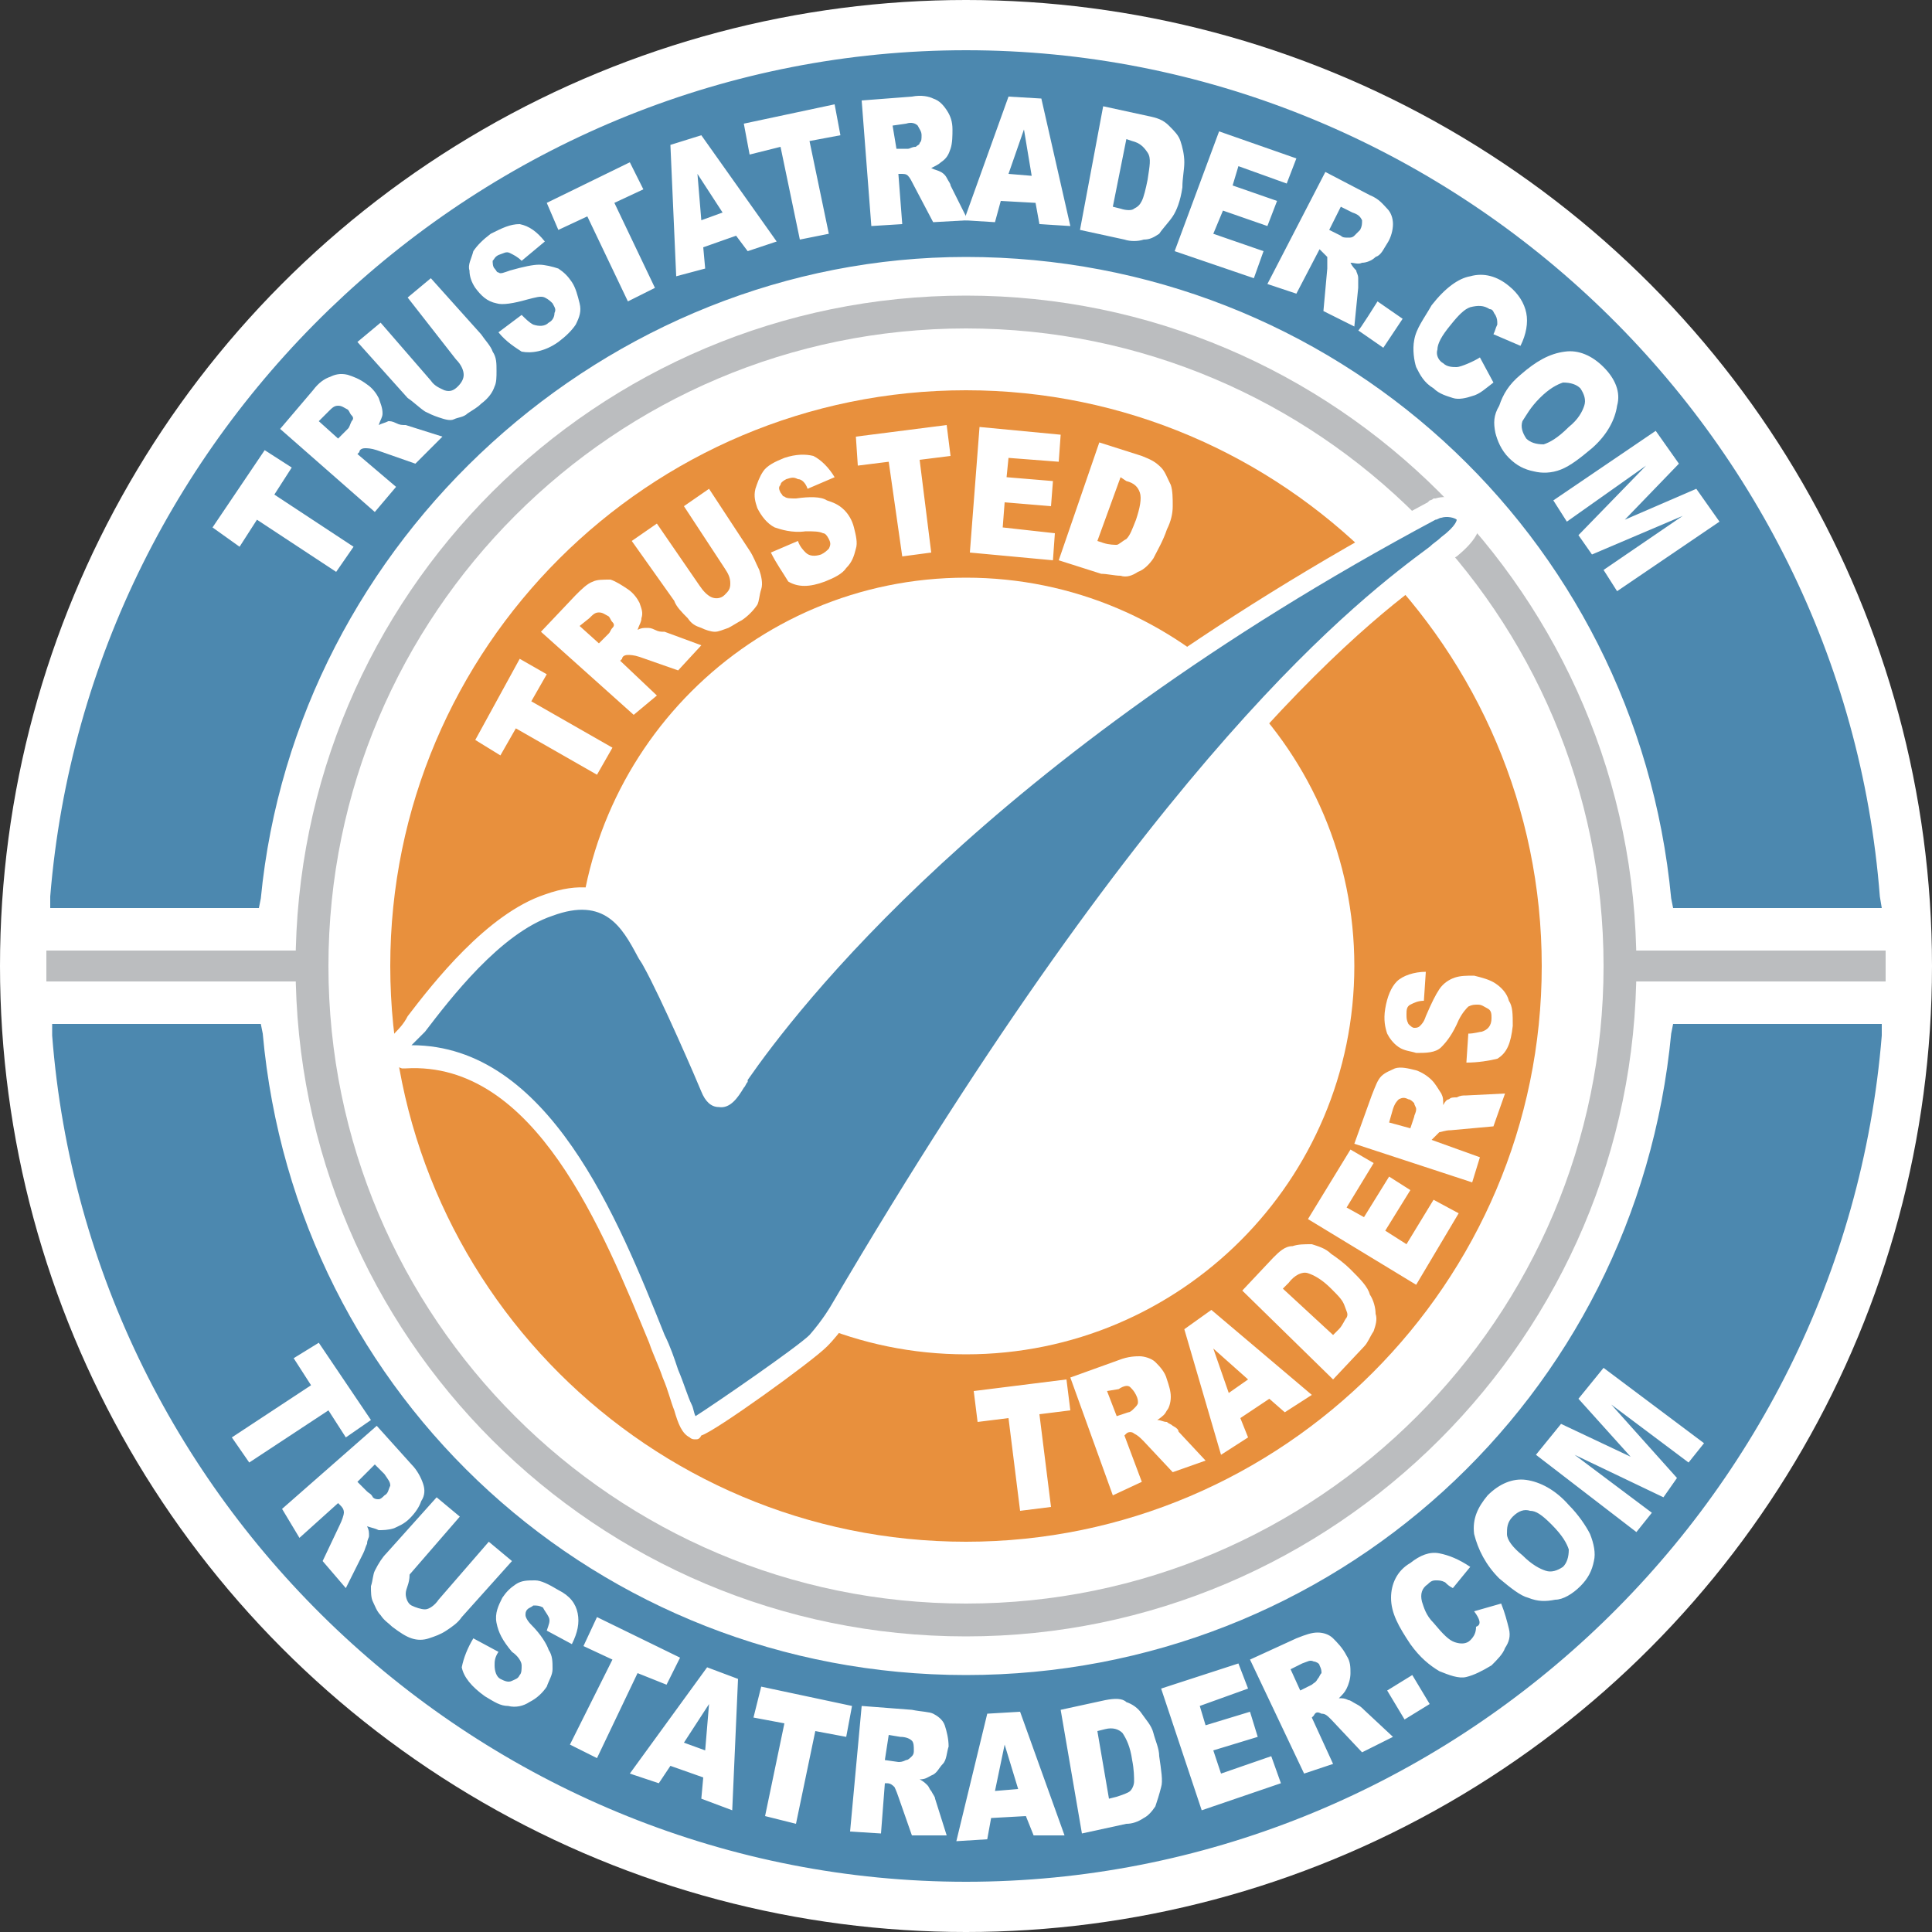
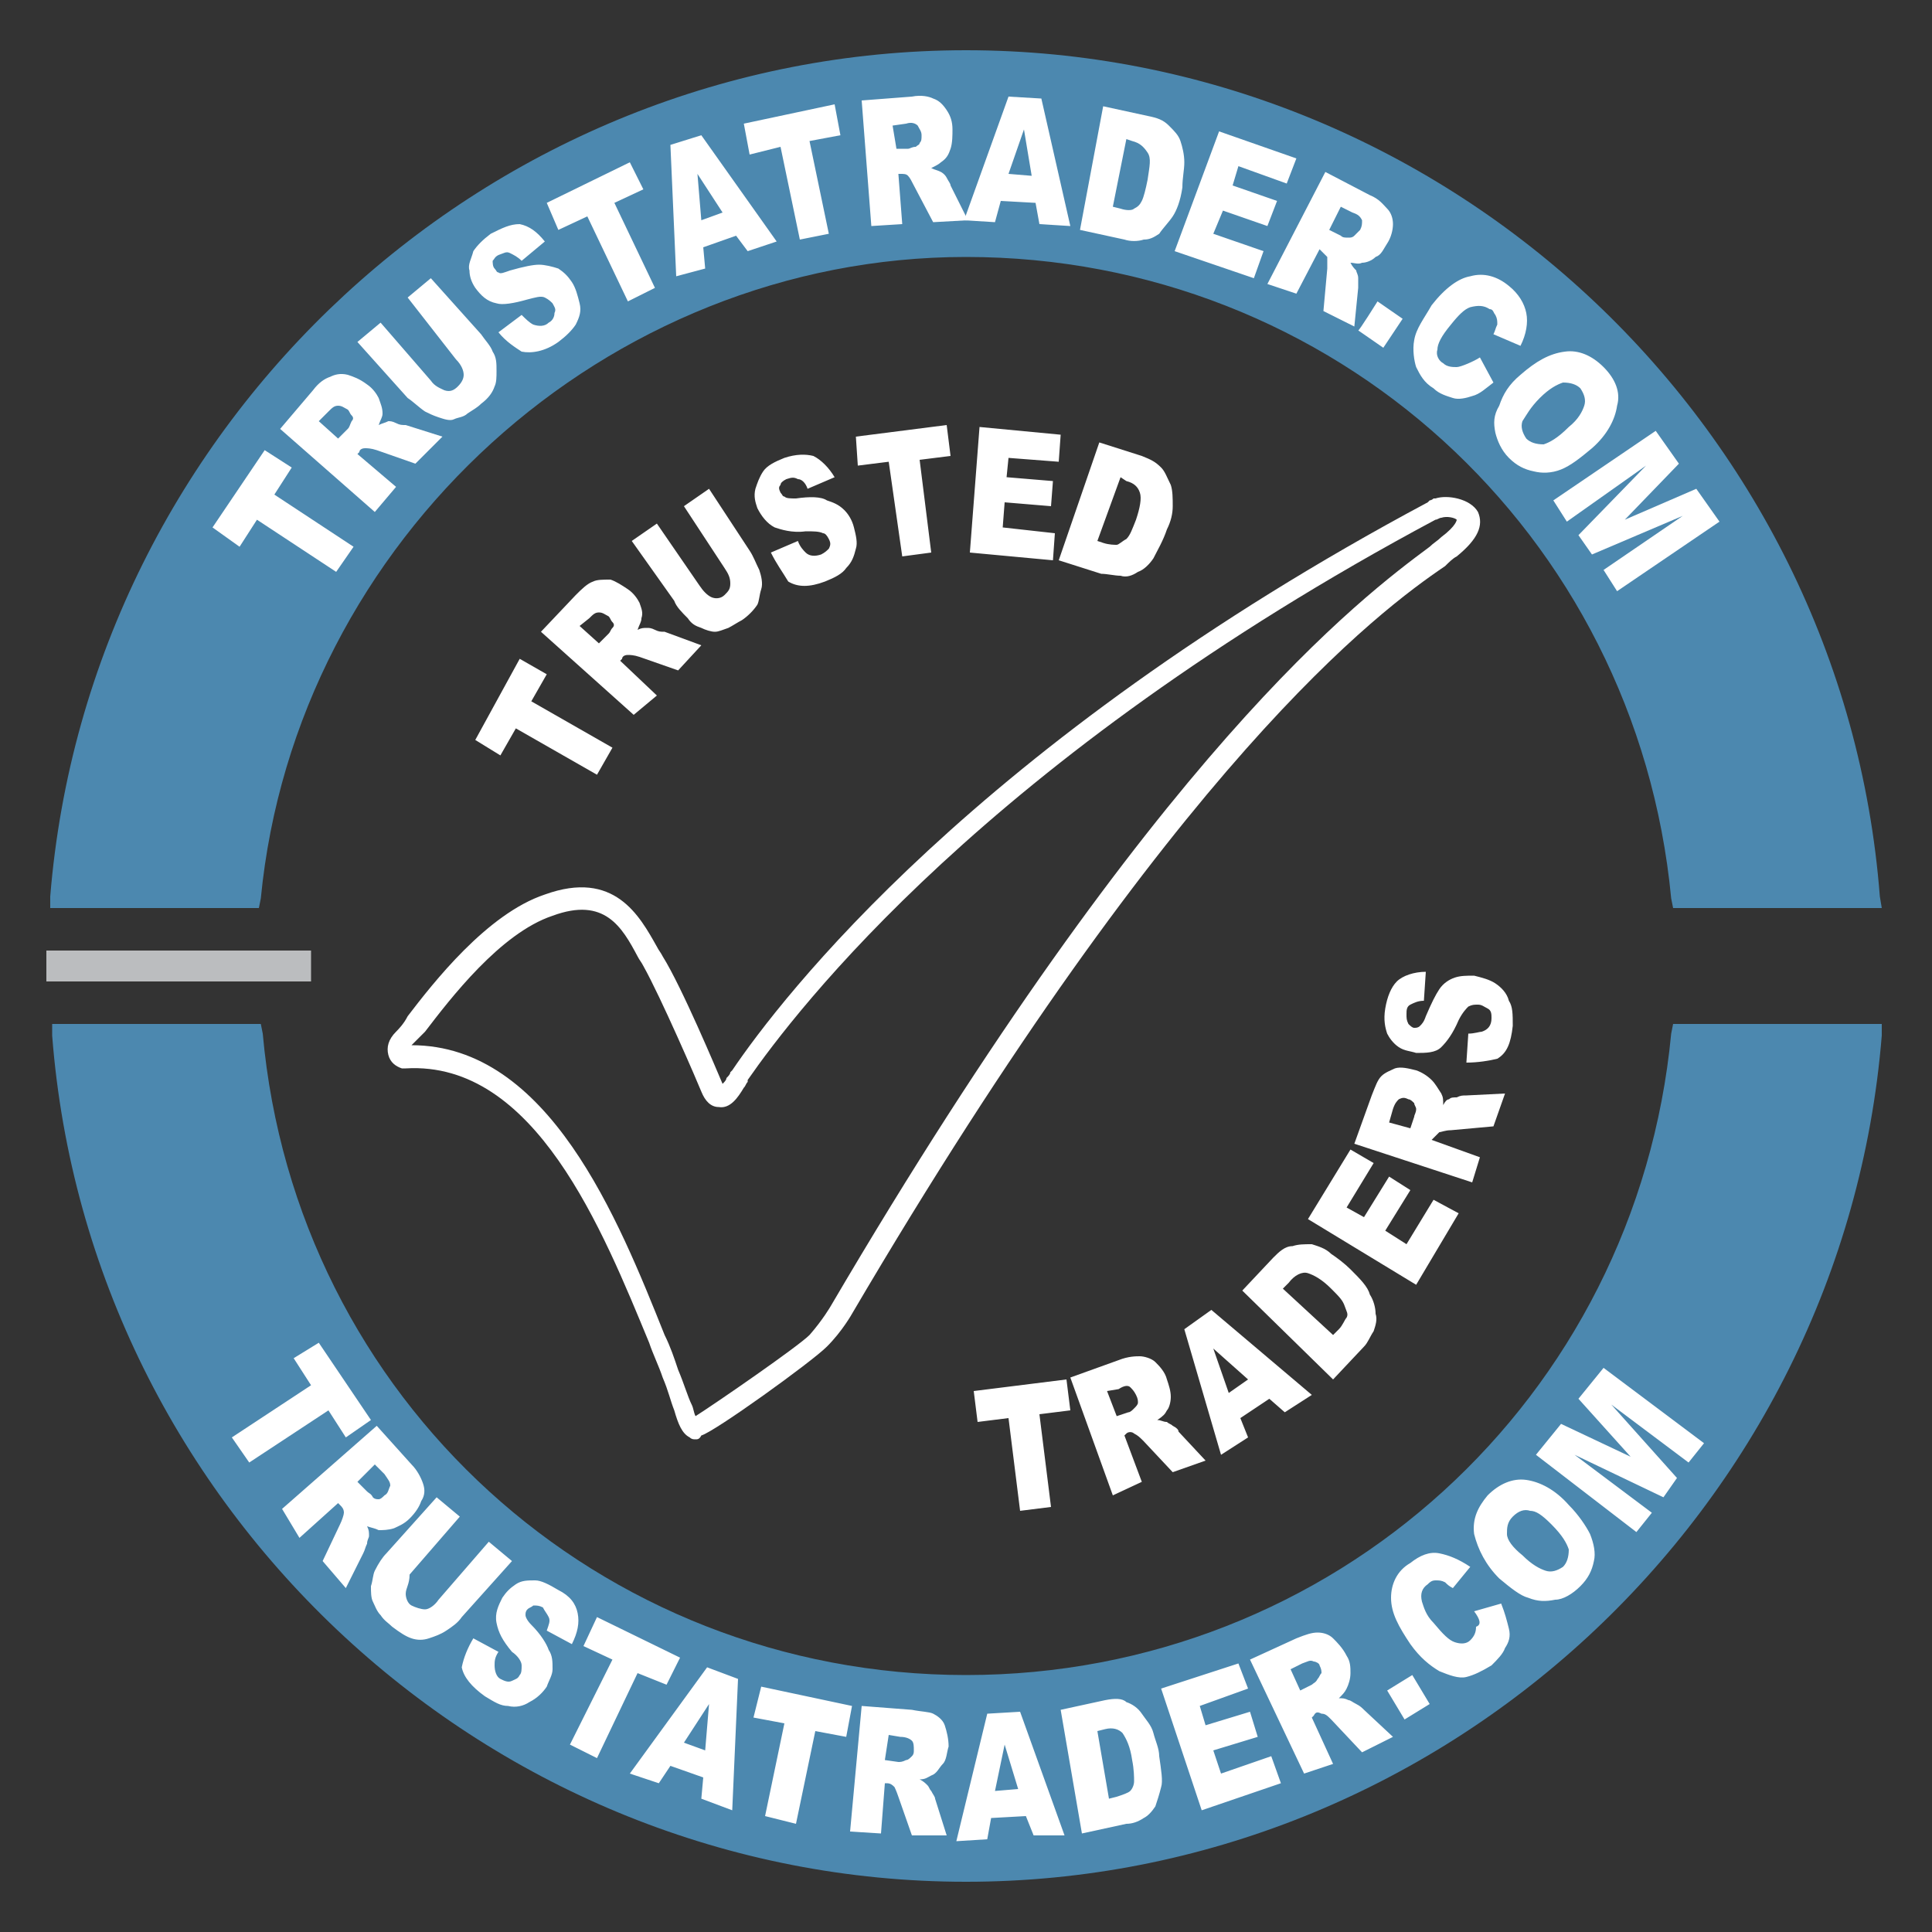
<svg xmlns="http://www.w3.org/2000/svg" version="1.1" id="Layer_1" x="0px" y="0px" viewBox="0 0 100 100" style="enable-background:new 0 0 100 100;" xml:space="preserve">
  <rect x="0" y="0" width="100" height="100" fill="#333333" stroke="none" />
  <style type="text/css">
	.st0{fill:#FFFFFF;}
	.st1{fill:#4C88AF;}
	.st2{fill:#BBBDBF;}
	.st3{fill:#E8903D;}
</style>
-   <circle class="st0" cx="50" cy="50" r="50" />
  <g>
    <path class="st1" d="M50,12.7c19.3,0,35.3,14.8,37.1,33.7h9.7C94.9,22.2,74.7,3.1,50,3.1S5.1,22.2,3.2,46.4h9.7   C14.8,27.6,30.7,12.7,50,12.7L50,12.7z M50,87.3c-19.3,0-35.3-14.8-37.1-33.7H3.2C5.1,77.8,25.3,96.9,50,96.9s44.9-19.1,46.8-43.3   h-9.7C85.3,72.5,69.3,87.3,50,87.3L50,87.3L50,87.3z" />
    <path class="st1" d="M50,97.4c-24.6,0-45.4-19.2-47.3-43.8l0-0.6h10.8l0.1,0.5C15.3,72.4,31,86.7,50,86.7s34.7-14.3,36.5-33.2   l0.1-0.5h10.8l0,0.6C95.4,78.2,74.6,97.4,50,97.4z M3.9,54.2C6,77.8,26.2,96.3,50,96.3s44-18.5,46.1-42.1h-8.5   C85.5,73.4,69.4,87.8,50,87.8S14.5,73.4,12.4,54.2H3.9z M97.4,47H86.6l-0.1-0.5C84.7,27.6,69,13.3,50,13.3   c-18.6,0-34.7,14.6-36.5,33.2L13.4,47H2.6l0-0.6C4.6,21.8,25.4,2.6,50,2.6s45.4,19.2,47.3,43.8L97.4,47L97.4,47z M87.6,45.8h8.5   C94,22.2,73.8,3.7,50,3.7S6,22.2,3.9,45.8h8.5c1-9.1,5.3-17.5,12.1-23.7c7-6.4,16-9.9,25.5-9.9C69.4,12.2,85.5,26.6,87.6,45.8   L87.6,45.8z" />
  </g>
  <path class="st0" d="M11,27.3l2.7-4l1.4,0.9l-0.9,1.4l4.1,2.7l-0.9,1.3l-4.1-2.7l-0.9,1.4L11,27.3L11,27.3L11,27.3z M19.4,26.5  l-4.9-4.3l1.7-2c0.3-0.4,0.6-0.6,0.9-0.7c0.2-0.1,0.5-0.2,0.9-0.1c0.3,0.1,0.6,0.2,1,0.5c0.3,0.2,0.5,0.5,0.6,0.7  c0.1,0.3,0.2,0.5,0.2,0.8c0,0.2-0.1,0.3-0.2,0.6c0.2-0.1,0.3-0.1,0.5-0.2c0.1,0,0.2,0,0.4,0.1c0.2,0.1,0.3,0.1,0.5,0.1l1.9,0.6  L21.5,24l-2-0.7c-0.3-0.1-0.5-0.1-0.6-0.1c-0.2,0-0.3,0.1-0.3,0.2l-0.1,0.1l2,1.7L19.4,26.5L19.4,26.5L19.4,26.5z M17.5,22.7  l0.5-0.5c0.1-0.1,0.1-0.2,0.2-0.4c0.1-0.1,0.1-0.2,0-0.3c-0.1-0.1-0.1-0.2-0.2-0.3c-0.2-0.1-0.3-0.2-0.5-0.2c-0.2,0-0.3,0.1-0.5,0.3  l-0.5,0.5L17.5,22.7z M21.1,15.4l1.2-1l2.6,2.9c0.2,0.3,0.5,0.6,0.6,0.9c0.2,0.3,0.2,0.6,0.2,1c0,0.3,0,0.6-0.1,0.8  c-0.1,0.3-0.3,0.6-0.7,0.9c-0.2,0.2-0.4,0.3-0.7,0.5c-0.2,0.2-0.5,0.2-0.7,0.3c-0.2,0.1-0.5,0-0.8-0.1s-0.5-0.2-0.7-0.3  c-0.3-0.2-0.6-0.5-0.9-0.7l-2.6-2.9l1.2-1l2.6,3c0.2,0.3,0.5,0.4,0.7,0.5c0.3,0.1,0.5,0,0.7-0.2c0.2-0.2,0.3-0.4,0.3-0.6  s-0.1-0.5-0.4-0.8L21.1,15.4L21.1,15.4L21.1,15.4z M25.8,17.2l1.2-0.9c0.2,0.2,0.4,0.4,0.6,0.5c0.3,0.1,0.6,0.1,0.8-0.1  c0.2-0.1,0.3-0.3,0.3-0.5c0.1-0.2,0-0.3-0.1-0.5c-0.1-0.1-0.2-0.2-0.4-0.3c-0.2-0.1-0.5,0-0.9,0.1c-0.7,0.2-1.3,0.3-1.6,0.2  c-0.5-0.1-0.8-0.4-1.1-0.8c-0.2-0.3-0.3-0.6-0.3-0.9c-0.1-0.3,0.1-0.6,0.2-1c0.2-0.3,0.5-0.6,0.9-0.9c0.6-0.3,1-0.5,1.5-0.5  c0.5,0.1,0.9,0.4,1.3,0.9L27,13.5c-0.2-0.2-0.4-0.3-0.6-0.4c-0.2-0.1-0.3,0-0.6,0.1c-0.2,0.1-0.2,0.2-0.3,0.3c0,0.1,0,0.3,0.1,0.4  c0.1,0.1,0.1,0.2,0.2,0.2c0.1,0.1,0.3,0,0.6-0.1c0.7-0.2,1.2-0.3,1.5-0.3c0.3,0,0.7,0.1,1,0.2c0.3,0.2,0.5,0.4,0.7,0.7  c0.2,0.3,0.3,0.7,0.4,1.1c0.1,0.4,0,0.7-0.2,1.1c-0.2,0.3-0.5,0.6-0.9,0.9c-0.7,0.5-1.4,0.6-1.9,0.5C26.7,18,26.2,17.7,25.8,17.2  L25.8,17.2L25.8,17.2z M28.3,10.5l4.3-2.1l0.7,1.4l-1.5,0.7l2.1,4.4l-1.4,0.7l-2.1-4.4l-1.5,0.7L28.3,10.5L28.3,10.5L28.3,10.5z   M38.1,12.2l-1.7,0.6l0.1,1.1L35,14.3l-0.3-6.8L36.3,7l3.9,5.5L38.7,13L38.1,12.2C38.1,12.2,38.1,12.2,38.1,12.2z M37.4,11l-1.3-2  l0.2,2.4L37.4,11L37.4,11L37.4,11z M38.5,6.4l4.7-1L43.5,7l-1.6,0.3l1,4.8l-1.5,0.3l-1-4.8L38.8,8L38.5,6.4L38.5,6.4L38.5,6.4z   M45.1,11.7l-0.5-6.5l2.6-0.2c0.5-0.1,0.9,0,1.1,0.1c0.3,0.1,0.5,0.3,0.7,0.6c0.2,0.3,0.3,0.6,0.3,1c0,0.3,0,0.7-0.1,1  S49,8.2,48.7,8.4c-0.1,0.1-0.3,0.2-0.5,0.3c0.2,0.1,0.3,0.1,0.5,0.2C48.7,8.9,48.9,9,49,9.2c0.1,0.2,0.2,0.3,0.2,0.4l0.9,1.8  l-1.8,0.1l-1-1.9c-0.1-0.2-0.2-0.4-0.3-0.5C46.9,9,46.8,9,46.6,9h-0.1l0.2,2.6L45.1,11.7L45.1,11.7L45.1,11.7z M46.4,7.7L47,7.7  c0.1,0,0.2-0.1,0.4-0.1c0.1-0.1,0.2-0.1,0.2-0.2c0.1-0.1,0.1-0.2,0.1-0.4c0-0.2-0.1-0.3-0.2-0.5c-0.1-0.1-0.3-0.2-0.6-0.1l-0.7,0.1  L46.4,7.7C46.4,7.7,46.4,7.7,46.4,7.7z" />
  <path class="st0" d="M53.6,10.5l-1.8-0.1l-0.3,1.1l-1.6-0.1L52.2,5l1.7,0.1l1.5,6.6l-1.6-0.1L53.6,10.5  C53.6,10.5,53.6,10.5,53.6,10.5z M53.4,9.1L53,6.7L52.2,9L53.4,9.1z M57.1,5.5l2.3,0.5c0.5,0.1,0.8,0.2,1.1,0.5s0.5,0.5,0.6,0.8  c0.1,0.3,0.2,0.7,0.2,1.1c0,0.4-0.1,0.8-0.1,1.3c-0.1,0.7-0.3,1.2-0.5,1.5c-0.2,0.3-0.5,0.6-0.7,0.9c-0.3,0.2-0.5,0.3-0.8,0.3  c-0.3,0.1-0.7,0.1-1,0l-2.3-0.5L57.1,5.5C57.1,5.5,57.1,5.5,57.1,5.5z M58.3,7.2l-0.7,3.5l0.4,0.1c0.3,0.1,0.6,0.1,0.7,0  c0.2-0.1,0.3-0.2,0.4-0.4c0.1-0.2,0.2-0.6,0.3-1.1c0.1-0.7,0.2-1.1,0-1.4c-0.2-0.3-0.4-0.5-0.8-0.6L58.3,7.2L58.3,7.2L58.3,7.2z   M63.1,6.8l4,1.4l-0.5,1.3l-2.5-0.9l-0.3,1l2.3,0.8l-0.5,1.3l-2.3-0.8l-0.5,1.2l2.6,0.9l-0.5,1.4l-4.1-1.4L63.1,6.8L63.1,6.8z   M65.6,14.7l3-5.8l2.3,1.2c0.5,0.2,0.7,0.5,0.9,0.7c0.2,0.2,0.3,0.5,0.3,0.8c0,0.3-0.1,0.7-0.3,1c-0.2,0.3-0.3,0.6-0.6,0.7  c-0.2,0.2-0.5,0.3-0.7,0.3c-0.2,0.1-0.4,0-0.6,0c0.1,0.2,0.2,0.3,0.3,0.4c0,0.1,0.1,0.2,0.1,0.4v0.5l-0.2,2l-1.6-0.8l0.2-2.2v-0.6  c-0.1-0.1-0.2-0.2-0.3-0.3l-0.1-0.1l-1.2,2.3L65.6,14.7L65.6,14.7L65.6,14.7z M68.8,11.9l0.6,0.3c0.1,0.1,0.2,0.1,0.4,0.1  c0.1,0,0.2,0,0.3-0.1c0.1-0.1,0.2-0.2,0.3-0.3c0.1-0.2,0.1-0.3,0.1-0.5c-0.1-0.2-0.2-0.3-0.5-0.4l-0.6-0.3L68.8,11.9L68.8,11.9z   M71.3,15.6l1.3,0.9l-1,1.5l-1.3-0.9C70.3,17.2,71.3,15.6,71.3,15.6z M76.6,18.5l0.7,1.3c-0.4,0.3-0.7,0.6-1.1,0.7  c-0.3,0.1-0.7,0.2-1,0.1c-0.3-0.1-0.7-0.2-1-0.5c-0.5-0.3-0.7-0.7-0.9-1.1c-0.1-0.3-0.2-0.9-0.1-1.4c0.1-0.6,0.5-1.1,0.9-1.8  c0.7-0.9,1.4-1.4,2-1.5c0.7-0.2,1.4,0,2,0.5c0.5,0.4,0.8,0.9,0.9,1.4c0.1,0.5,0,1.1-0.3,1.7l-1.4-0.6c0.1-0.2,0.1-0.3,0.2-0.5  c0-0.2,0-0.3-0.1-0.5c-0.1-0.1-0.1-0.3-0.3-0.3c-0.3-0.2-0.6-0.2-1-0.1c-0.3,0.1-0.6,0.4-1,0.9c-0.5,0.6-0.7,1-0.7,1.3  c-0.1,0.3,0.1,0.6,0.3,0.7c0.2,0.2,0.5,0.2,0.7,0.2S76.3,18.7,76.6,18.5L76.6,18.5L76.6,18.5z M78.7,19.4c0.8-0.7,1.5-1.1,2.3-1.2  c0.7-0.1,1.4,0.2,2,0.8c0.6,0.6,0.9,1.3,0.7,2c-0.1,0.7-0.5,1.5-1.3,2.2c-0.6,0.5-1.1,0.9-1.6,1.1c-0.5,0.2-1,0.2-1.4,0.1  c-0.5-0.1-0.9-0.3-1.3-0.7c-0.4-0.4-0.6-0.9-0.7-1.3c-0.1-0.5-0.1-0.9,0.2-1.4C77.8,20.4,78.1,19.9,78.7,19.4L78.7,19.4L78.7,19.4z   M79.7,20.6c-0.5,0.5-0.7,0.9-0.9,1.2c-0.1,0.3,0,0.6,0.2,0.9c0.2,0.2,0.5,0.3,0.9,0.3c0.3-0.1,0.7-0.3,1.3-0.9  c0.5-0.4,0.7-0.8,0.8-1.1c0.1-0.3,0-0.6-0.2-0.9c-0.2-0.2-0.5-0.3-0.9-0.3C80.6,19.9,80.2,20.1,79.7,20.6  C79.7,20.6,79.7,20.6,79.7,20.6z M85.7,22.3l1.2,1.7l-2.8,2.9l3.7-1.6L89,27l-5.3,3.6l-0.7-1.1l4.1-2.8l-4.7,2l-0.7-1l3.5-3.6  L81.1,27l-0.7-1.1L85.7,22.3L85.7,22.3L85.7,22.3z M16.5,69.5l2.7,4l-1.3,0.9L17,73l-4.1,2.7L12,74.4l4.1-2.7l-0.9-1.4L16.5,69.5  L16.5,69.5L16.5,69.5z M14.6,78.1l4.9-4.3l1.8,2c0.3,0.3,0.5,0.7,0.6,1c0.1,0.3,0.1,0.6-0.1,0.9c-0.1,0.3-0.3,0.6-0.6,0.9  s-0.6,0.4-0.8,0.5c-0.3,0.1-0.6,0.1-0.8,0.1c-0.2-0.1-0.3-0.1-0.6-0.2c0.1,0.2,0.1,0.3,0.1,0.5c0,0.1-0.1,0.2-0.1,0.4  c-0.1,0.2-0.1,0.3-0.2,0.5l-0.9,1.8l-1.2-1.4l0.9-1.9c0.1-0.2,0.2-0.5,0.2-0.6c0-0.2-0.1-0.3-0.2-0.4l-0.1-0.1l-2,1.8L14.6,78.1  L14.6,78.1L14.6,78.1z M18.5,76.7l0.5,0.5c0.1,0.1,0.2,0.1,0.3,0.3c0.1,0.1,0.2,0.1,0.3,0.1c0.1,0,0.2-0.1,0.3-0.2  c0.2-0.1,0.2-0.3,0.3-0.5c0-0.2-0.1-0.3-0.3-0.6l-0.5-0.5L18.5,76.7L18.5,76.7L18.5,76.7z M25.3,79.8l1.2,1l-2.6,2.9  c-0.2,0.3-0.5,0.5-0.8,0.7c-0.3,0.2-0.6,0.3-0.9,0.4c-0.3,0.1-0.6,0.1-0.9,0c-0.3-0.1-0.6-0.3-1-0.6c-0.2-0.2-0.4-0.3-0.6-0.6  c-0.2-0.2-0.3-0.5-0.4-0.7s-0.1-0.5-0.1-0.8c0.1-0.3,0.1-0.6,0.2-0.8c0.2-0.4,0.4-0.7,0.6-0.9l2.6-2.9l1.2,1l-2.6,3  C21.2,82,21,82.2,21,82.5c0,0.2,0.1,0.5,0.3,0.6s0.5,0.2,0.7,0.2s0.5-0.2,0.7-0.5L25.3,79.8L25.3,79.8L25.3,79.8z M24.5,84.8  l1.3,0.7c-0.2,0.3-0.2,0.5-0.2,0.7c0,0.3,0.1,0.6,0.3,0.7c0.2,0.1,0.4,0.2,0.6,0.1c0.2-0.1,0.3-0.1,0.4-0.3c0.1-0.1,0.1-0.3,0.1-0.5  c0-0.2-0.2-0.5-0.5-0.7c-0.5-0.6-0.7-1-0.8-1.5c-0.1-0.5,0.1-0.9,0.3-1.3c0.2-0.3,0.4-0.5,0.7-0.7s0.6-0.2,1-0.2  c0.3,0,0.7,0.2,1.2,0.5c0.6,0.3,0.9,0.7,1,1.2c0.1,0.5,0,1-0.3,1.6l-1.3-0.7c0.1-0.3,0.2-0.5,0.1-0.7c-0.1-0.2-0.2-0.3-0.3-0.5  c-0.2-0.1-0.3-0.1-0.5-0.1c-0.1,0.1-0.2,0.1-0.3,0.2c-0.1,0.1-0.1,0.2-0.1,0.3c0,0.1,0.1,0.3,0.3,0.5c0.5,0.5,0.8,1,0.9,1.3  c0.2,0.3,0.2,0.6,0.2,1c0,0.3-0.2,0.6-0.3,0.9c-0.2,0.3-0.5,0.6-0.9,0.8c-0.3,0.2-0.7,0.3-1.1,0.2c-0.4,0-0.7-0.2-1.2-0.5  c-0.7-0.5-1.1-1-1.2-1.5C24,85.8,24.2,85.3,24.5,84.8L24.5,84.8z M30.9,83.7l4.3,2.1l-0.7,1.4L33,86.6L30.9,91l-1.4-0.7l2.2-4.4  l-1.5-0.7L30.9,83.7L30.9,83.7L30.9,83.7z M36.4,92l-1.7-0.6l-0.6,0.9l-1.5-0.5l4-5.5l1.6,0.6l-0.3,6.8l-1.6-0.6L36.4,92L36.4,92z   M36.5,90.6l0.2-2.4l-1.3,2L36.5,90.6L36.5,90.6L36.5,90.6z M39.4,87.3l4.7,1l-0.3,1.6l-1.6-0.3l-1,4.8L39.6,94l1-4.8L39,88.9  L39.4,87.3L39.4,87.3L39.4,87.3z M44,94.8l0.6-6.5l2.6,0.2c0.5,0.1,0.9,0.1,1.1,0.2c0.2,0.1,0.5,0.3,0.6,0.6  c0.1,0.3,0.2,0.7,0.2,1.1c-0.1,0.3-0.1,0.7-0.3,0.9c-0.2,0.2-0.3,0.5-0.6,0.6c-0.2,0.1-0.3,0.2-0.6,0.2c0.2,0.1,0.3,0.2,0.4,0.3  c0.1,0.1,0.1,0.2,0.2,0.3c0.1,0.2,0.2,0.3,0.2,0.4l0.6,1.9L47.2,95l-0.7-2c-0.1-0.3-0.2-0.5-0.2-0.5c-0.1-0.1-0.2-0.2-0.4-0.2h-0.1  l-0.2,2.6L44,94.8L44,94.8L44,94.8z M45.8,91.1l0.7,0.1c0.1,0,0.2,0,0.4-0.1c0.1,0,0.2-0.1,0.3-0.2c0.1-0.1,0.1-0.2,0.1-0.3  c0-0.2,0-0.4-0.1-0.5c-0.1-0.1-0.3-0.2-0.6-0.2L46,89.8L45.8,91.1z M53.1,94l-1.8,0.1l-0.2,1.1l-1.6,0.1l1.6-6.6l1.7-0.1l2.3,6.4  L53.5,95L53.1,94z M52.7,92.6L52,90.3l-0.5,2.4L52.7,92.6z M54.9,88.5l2.3-0.5c0.5-0.1,0.9-0.1,1.1,0.1c0.3,0.1,0.6,0.3,0.8,0.6  c0.2,0.3,0.5,0.6,0.6,1c0.1,0.4,0.3,0.8,0.3,1.2c0.1,0.7,0.2,1.3,0.1,1.6c-0.1,0.4-0.2,0.7-0.3,1c-0.2,0.3-0.4,0.5-0.6,0.6  c-0.3,0.2-0.6,0.3-0.9,0.3L56,94.9L54.9,88.5L54.9,88.5L54.9,88.5z M56.8,89.6l0.6,3.5l0.4-0.1c0.3-0.1,0.6-0.2,0.7-0.3  c0.1-0.1,0.2-0.3,0.2-0.5s0-0.6-0.1-1.1c-0.1-0.7-0.3-1.1-0.5-1.4c-0.2-0.2-0.5-0.3-0.9-0.2L56.8,89.6L56.8,89.6L56.8,89.6z   M60.1,87.4l4-1.3l0.5,1.3l-2.5,0.9l0.3,1l2.3-0.7l0.4,1.3l-2.3,0.7l0.4,1.2l2.6-0.9l0.5,1.4l-4.1,1.4L60.1,87.4L60.1,87.4  L60.1,87.4z M67.5,91.8l-2.8-5.9l2.4-1.1c0.5-0.2,0.8-0.3,1.1-0.3c0.3,0,0.6,0.1,0.8,0.3c0.2,0.2,0.5,0.5,0.7,0.9  c0.2,0.3,0.2,0.6,0.2,0.9c0,0.3-0.1,0.6-0.2,0.8c-0.1,0.2-0.2,0.3-0.4,0.5c0.2,0,0.3,0,0.5,0.1c0.1,0,0.2,0.1,0.4,0.2  c0.2,0.1,0.3,0.2,0.4,0.3l1.5,1.4l-1.6,0.8L68.9,89c-0.2-0.2-0.3-0.3-0.5-0.3c-0.2-0.1-0.3-0.1-0.4,0.1l-0.1,0.1l1.1,2.4L67.5,91.8  L67.5,91.8L67.5,91.8z M67.3,87.5l0.6-0.3c0.1-0.1,0.2-0.1,0.3-0.3c0.1-0.1,0.1-0.2,0.2-0.3c0-0.1,0-0.2-0.1-0.4  C68.3,86.1,68.1,86,68,86c-0.2-0.1-0.3,0-0.6,0.1l-0.6,0.3L67.3,87.5C67.3,87.5,67.3,87.5,67.3,87.5z M71.8,87.5l1.3-0.8l0.9,1.5  l-1.3,0.8L71.8,87.5z M76.3,83.4l1.4-0.4c0.2,0.5,0.3,0.9,0.4,1.3c0.1,0.4,0,0.7-0.2,1c-0.1,0.3-0.4,0.6-0.7,0.9  c-0.5,0.3-0.9,0.5-1.3,0.6c-0.4,0.1-0.9-0.1-1.4-0.3c-0.5-0.3-1-0.7-1.5-1.4c-0.6-0.9-1-1.6-1-2.4c0-0.7,0.3-1.4,1-1.8  c0.5-0.4,1-0.6,1.5-0.5c0.5,0.1,1,0.3,1.6,0.7l-0.9,1.1c-0.2-0.1-0.3-0.2-0.4-0.3c-0.2-0.1-0.3-0.1-0.5-0.1c-0.2,0-0.3,0.1-0.4,0.2  c-0.3,0.2-0.4,0.5-0.3,0.9c0.1,0.3,0.2,0.7,0.6,1.1c0.5,0.6,0.8,0.9,1.1,1c0.3,0.1,0.6,0.1,0.8-0.1c0.2-0.2,0.3-0.4,0.3-0.7  C76.7,84.1,76.6,83.8,76.3,83.4L76.3,83.4L76.3,83.4z M77.6,81.7c-0.7-0.7-1.1-1.5-1.3-2.3c-0.1-0.8,0.2-1.4,0.7-2  c0.6-0.6,1.3-0.9,2-0.8c0.7,0.1,1.5,0.5,2.2,1.3c0.5,0.5,0.9,1.1,1.1,1.5c0.2,0.5,0.3,1,0.2,1.4c-0.1,0.5-0.3,0.9-0.7,1.3  c-0.4,0.4-0.9,0.7-1.3,0.7c-0.5,0.1-0.9,0.1-1.4-0.1C78.7,82.6,78.2,82.2,77.6,81.7C77.6,81.7,77.6,81.7,77.6,81.7z M78.8,80.5  c0.5,0.5,0.9,0.7,1.2,0.8c0.3,0.1,0.6,0,0.9-0.2c0.2-0.2,0.3-0.5,0.3-0.9c-0.1-0.3-0.3-0.7-0.9-1.3c-0.5-0.5-0.8-0.7-1.1-0.7  c-0.3-0.1-0.6,0-0.9,0.3C78,78.8,78,79.1,78,79.4C78,79.7,78.3,80.1,78.8,80.5z M79.5,75.3l1.3-1.6l3.6,1.7l-2.7-3l1.3-1.6l5.2,3.9  l-0.8,1l-4-3l3.4,3.8l-0.7,1l-4.6-2.2l4,3l-0.8,1L79.5,75.3C79.5,75.3,79.5,75.3,79.5,75.3z" />
-   <path class="st2" d="M50,84.7c-19.1,0-34.7-15.5-34.7-34.7S30.9,15.3,50,15.3S84.7,30.9,84.7,50S69.1,84.7,50,84.7z M50,17  c-18.2,0-33,14.8-33,33s14.8,33,33,33s33-14.8,33-33S68.2,17,50,17z" />
  <rect x="2.4" y="49.2" class="st2" width="13.7" height="1.6" />
-   <rect x="83.9" y="49.2" class="st2" width="13.7" height="1.6" />
-   <path class="st3" d="M50,79.8c-16.4,0-29.8-13.3-29.8-29.8S33.6,20.2,50,20.2S79.8,33.6,79.8,50S66.4,79.8,50,79.8z M50,29.9  c-11.1,0-20.1,9-20.1,20.1s9,20.1,20.1,20.1s20.1-9,20.1-20.1S61.1,29.9,50,29.9z" />
  <path class="st0" d="M24.6,38.3l2.3-4.2l1.4,0.8l-0.8,1.4l4.2,2.4l-0.8,1.4l-4.2-2.4l-0.8,1.4L24.6,38.3L24.6,38.3L24.6,38.3z   M32.8,37L28,32.7l1.8-1.9c0.3-0.3,0.6-0.6,0.9-0.7c0.2-0.1,0.5-0.1,0.9-0.1c0.3,0.1,0.6,0.3,0.9,0.5c0.3,0.2,0.5,0.5,0.6,0.7  c0.1,0.3,0.2,0.5,0.1,0.8c0,0.2-0.1,0.3-0.2,0.6c0.2-0.1,0.3-0.1,0.5-0.1c0.1,0,0.2,0,0.4,0.1c0.2,0.1,0.3,0.1,0.5,0.1l1.9,0.7  l-1.2,1.3l-2-0.7c-0.3-0.1-0.5-0.1-0.6-0.1c-0.2,0-0.3,0.1-0.3,0.2l-0.1,0.1l1.9,1.8L32.8,37C32.8,37,32.8,37,32.8,37z M31,33.3  l0.5-0.5c0.1-0.1,0.1-0.2,0.2-0.3c0.1-0.1,0.1-0.2,0-0.3c-0.1-0.1-0.1-0.2-0.2-0.3c-0.2-0.1-0.3-0.2-0.5-0.2c-0.2,0-0.3,0.1-0.5,0.3  L30,32.4L31,33.3z M35.4,26.2l1.3-0.9l2.1,3.2c0.2,0.3,0.3,0.6,0.5,1c0.1,0.3,0.2,0.7,0.1,1c-0.1,0.3-0.1,0.6-0.2,0.8  c-0.2,0.3-0.5,0.6-0.8,0.8c-0.2,0.1-0.5,0.3-0.7,0.4c-0.3,0.1-0.5,0.2-0.7,0.2c-0.2,0-0.5-0.1-0.7-0.2c-0.3-0.1-0.5-0.2-0.7-0.5  c-0.3-0.3-0.6-0.6-0.7-0.9L32.7,28l1.3-0.9l2.2,3.2c0.2,0.3,0.4,0.5,0.6,0.6c0.2,0.1,0.5,0.1,0.7-0.1c0.2-0.2,0.3-0.3,0.3-0.6  s-0.1-0.5-0.3-0.8L35.4,26.2L35.4,26.2L35.4,26.2z M39.9,28.6l1.4-0.6c0.1,0.3,0.3,0.5,0.4,0.6c0.2,0.2,0.5,0.2,0.8,0.1  c0.2-0.1,0.3-0.2,0.4-0.3c0.1-0.2,0.1-0.3,0-0.5s-0.2-0.3-0.3-0.3c-0.2-0.1-0.5-0.1-0.9-0.1c-0.7,0.1-1.3-0.1-1.6-0.2  c-0.4-0.2-0.7-0.6-0.9-1c-0.1-0.3-0.2-0.6-0.1-1c0.1-0.3,0.2-0.6,0.4-0.9c0.2-0.3,0.6-0.5,1.1-0.7c0.6-0.2,1.1-0.2,1.5-0.1  c0.4,0.2,0.8,0.6,1.1,1.1l-1.4,0.6c-0.1-0.3-0.3-0.5-0.5-0.5c-0.2-0.1-0.3-0.1-0.6,0c-0.2,0.1-0.3,0.2-0.3,0.3  c-0.1,0.1-0.1,0.2,0,0.4c0.1,0.1,0.1,0.2,0.2,0.2c0.1,0.1,0.3,0.1,0.6,0.1c0.7-0.1,1.3-0.1,1.6,0.1c0.3,0.1,0.6,0.2,0.9,0.5  c0.2,0.2,0.4,0.5,0.5,0.9c0.1,0.4,0.2,0.8,0.1,1.1c-0.1,0.4-0.2,0.7-0.5,1c-0.2,0.3-0.6,0.5-1.1,0.7c-0.8,0.3-1.4,0.3-1.9,0  C40.5,29.6,40.2,29.2,39.9,28.6L39.9,28.6L39.9,28.6z M44.3,22.6L49,22l0.2,1.6l-1.6,0.2l0.6,4.8l-1.5,0.2L46,23.9l-1.6,0.2  L44.3,22.6L44.3,22.6L44.3,22.6z M50.7,22.1l4.2,0.4l-0.1,1.4l-2.6-0.2l-0.1,1l2.4,0.2l-0.1,1.3l-2.4-0.2l-0.1,1.3l2.7,0.3l-0.1,1.4  l-4.3-0.4L50.7,22.1L50.7,22.1L50.7,22.1z M56.9,22.9l2.2,0.7c0.5,0.2,0.7,0.3,1,0.6c0.2,0.2,0.3,0.5,0.5,0.9  c0.1,0.3,0.1,0.7,0.1,1.1s-0.1,0.8-0.3,1.2c-0.2,0.6-0.5,1.1-0.7,1.5c-0.2,0.3-0.5,0.6-0.8,0.7c-0.3,0.2-0.6,0.3-0.9,0.2  c-0.3,0-0.7-0.1-1-0.1l-2.2-0.7L56.9,22.9L56.9,22.9L56.9,22.9z M58,24.7L56.8,28l0.3,0.1c0.3,0.1,0.6,0.1,0.7,0.1s0.3-0.2,0.5-0.3  c0.2-0.2,0.3-0.5,0.5-1c0.2-0.6,0.3-1.1,0.2-1.4s-0.3-0.5-0.7-0.6L58,24.7C58,24.7,58,24.7,58,24.7z M50.4,72l4.8-0.6l0.2,1.6  l-1.6,0.2l0.6,4.8l-1.6,0.2l-0.6-4.8l-1.6,0.2L50.4,72L50.4,72L50.4,72z M57.6,77.4l-2.2-6.1l2.5-0.9c0.5-0.2,0.9-0.2,1.1-0.2  c0.2,0,0.6,0.1,0.8,0.3c0.2,0.2,0.5,0.5,0.6,0.9c0.1,0.3,0.2,0.6,0.2,0.9s-0.1,0.6-0.2,0.7c-0.1,0.2-0.2,0.3-0.5,0.5  c0.2,0,0.3,0.1,0.5,0.1c0.1,0.1,0.2,0.1,0.3,0.2c0.2,0.1,0.3,0.2,0.3,0.3l1.4,1.5l-1.7,0.6l-1.5-1.6c-0.2-0.2-0.3-0.3-0.5-0.4  c-0.1-0.1-0.3-0.1-0.4,0l-0.1,0.1l0.9,2.4L57.6,77.4L57.6,77.4L57.6,77.4z M57.8,73.3l0.6-0.2c0.1,0,0.2-0.1,0.3-0.2  c0.1-0.1,0.2-0.2,0.2-0.3s0-0.2-0.1-0.4c-0.1-0.2-0.2-0.3-0.3-0.4s-0.3-0.1-0.6,0.1L57.3,72L57.8,73.3L57.8,73.3L57.8,73.3z   M65.7,72.4l-1.5,1l0.4,1l-1.4,0.9l-1.9-6.5l1.4-1l5.2,4.4l-1.4,0.9L65.7,72.4L65.7,72.4L65.7,72.4z M64.6,71.4l-1.8-1.6l0.8,2.3  L64.6,71.4L64.6,71.4z M64.3,66.8l1.6-1.7c0.3-0.3,0.6-0.6,1-0.6c0.3-0.1,0.6-0.1,1-0.1c0.3,0.1,0.7,0.2,1,0.5  c0.3,0.2,0.7,0.5,1,0.8c0.5,0.5,0.9,0.9,1,1.3c0.2,0.3,0.3,0.7,0.3,1c0.1,0.3,0,0.6-0.1,0.9c-0.2,0.3-0.3,0.6-0.5,0.8l-1.6,1.7  L64.3,66.8L64.3,66.8L64.3,66.8z M66.4,66.7l2.6,2.4l0.3-0.3c0.2-0.2,0.3-0.5,0.4-0.6c0.1-0.2,0-0.3-0.1-0.6s-0.3-0.5-0.7-0.9  c-0.5-0.5-0.9-0.7-1.2-0.8S67,66,66.7,66.4L66.4,66.7L66.4,66.7L66.4,66.7z M67.7,63.1l2.2-3.6l1.2,0.7l-1.4,2.3l0.9,0.5l1.3-2.1  l1.1,0.7l-1.3,2.1l1.1,0.7l1.4-2.3l1.3,0.7l-2.2,3.7L67.7,63.1L67.7,63.1z M76.2,61.2l-6.1-2l0.9-2.5c0.2-0.5,0.3-0.8,0.5-1  c0.2-0.2,0.5-0.3,0.7-0.4c0.3-0.1,0.7,0,1.1,0.1c0.3,0.1,0.6,0.3,0.8,0.5c0.2,0.2,0.3,0.4,0.5,0.7c0.1,0.2,0.1,0.3,0.1,0.6  c0.1-0.2,0.2-0.3,0.3-0.3c0.1-0.1,0.2-0.1,0.4-0.1c0.2-0.1,0.3-0.1,0.5-0.1l2-0.1l-0.6,1.7l-2.2,0.2c-0.3,0-0.5,0.1-0.6,0.1  c-0.1,0.1-0.2,0.2-0.3,0.3l-0.1,0.1l2.5,0.9L76.2,61.2L76.2,61.2z M73,58.4l0.2-0.6c0-0.1,0.1-0.2,0.1-0.4c0-0.1-0.1-0.2-0.1-0.3  c-0.1-0.1-0.2-0.2-0.3-0.2c-0.2-0.1-0.3-0.1-0.5,0c-0.1,0.1-0.2,0.2-0.3,0.5l-0.2,0.7L73,58.4L73,58.4z M75.9,55l0.1-1.5  c0.3,0,0.6-0.1,0.7-0.1c0.3-0.1,0.5-0.3,0.5-0.7c0-0.2,0-0.4-0.2-0.5c-0.2-0.1-0.3-0.2-0.5-0.2c-0.2,0-0.3,0-0.5,0.1  c-0.1,0.1-0.3,0.3-0.5,0.7c-0.3,0.7-0.6,1.1-0.9,1.4c-0.3,0.3-0.8,0.3-1.3,0.3c-0.3-0.1-0.6-0.1-0.9-0.3c-0.3-0.2-0.5-0.5-0.6-0.7  c-0.1-0.3-0.2-0.7-0.1-1.3c0.1-0.6,0.3-1.1,0.6-1.4c0.3-0.3,0.9-0.5,1.5-0.5l-0.1,1.5c-0.3,0-0.5,0.1-0.7,0.2  c-0.2,0.1-0.2,0.3-0.2,0.5c0,0.2,0,0.3,0.1,0.5c0.1,0.1,0.2,0.2,0.3,0.2s0.2,0,0.3-0.1c0.1-0.1,0.2-0.2,0.3-0.5  c0.3-0.7,0.5-1.1,0.7-1.4c0.2-0.3,0.5-0.5,0.8-0.6c0.3-0.1,0.6-0.1,1-0.1c0.4,0.1,0.8,0.2,1.1,0.4c0.3,0.2,0.6,0.5,0.7,0.9  c0.2,0.3,0.2,0.7,0.2,1.3c-0.1,0.9-0.3,1.4-0.8,1.7C77.1,54.9,76.5,55,75.9,55L75.9,55L75.9,55z" />
  <g>
-     <path class="st1" d="M20.8,54.7c0,0-0.7-0.2,0-0.9c0.7-0.7,4-5.7,7.5-7s4.5,1.4,5.4,2.9c0.9,1.5,2.6,5.5,3.1,6.6s1,0,1.4-0.6   c0.5-0.6,9.7-15.4,36-29.4c0,0,0.2-0.1,0.3-0.1c0.8-0.2,2.7,0.3,0.6,2c-2.6,2-13.4,8.8-31.5,39.6c0,0-0.5,0.8-1.2,1.6   c-0.7,0.8-5.7,4.3-6.3,4.5c-0.6,0.3-0.6-0.9-1.4-2.8C32.3,65.2,28.6,54.2,20.8,54.7L20.8,54.7L20.8,54.7z" />
    <path class="st0" d="M36,74.5c-0.1,0-0.2,0-0.3-0.1c-0.4-0.2-0.6-0.7-0.8-1.4c-0.2-0.5-0.3-1-0.6-1.7c-0.2-0.6-0.5-1.2-0.7-1.8   c-2.4-5.8-5.9-14.6-12.6-14.2l-0.1,0l-0.1,0c-0.3-0.1-0.6-0.3-0.7-0.7c-0.1-0.4,0-0.8,0.4-1.2c0.1-0.1,0.4-0.4,0.6-0.8   c1.3-1.7,4.1-5.3,7.1-6.3c3.6-1.3,4.9,1.1,5.8,2.7c0.1,0.2,0.2,0.3,0.3,0.5c1,1.6,2.8,5.9,3.1,6.6c0.1-0.1,0.2-0.2,0.2-0.3   c0.1-0.1,0.2-0.2,0.2-0.3l0.1-0.1c2.5-3.7,12.6-16.9,36-29.4l0.1-0.1c0,0,0.1,0,0.2-0.1l0.1,0c0.6-0.2,1.8,0,2.2,0.7   c0.3,0.7,0,1.4-1.1,2.3c-0.2,0.1-0.4,0.3-0.6,0.5C71.4,31.6,60.9,39.4,44.1,68c0,0-0.5,0.9-1.3,1.7c-0.8,0.8-5.8,4.4-6.5,4.6   C36.2,74.5,36.1,74.5,36,74.5L36,74.5z M35.9,73.4C35.9,73.4,35.9,73.4,35.9,73.4C35.9,73.4,35.9,73.4,35.9,73.4z M21.3,54.1   c7.1,0,10.7,9,13.1,15c0.3,0.6,0.5,1.2,0.7,1.8c0.3,0.7,0.5,1.4,0.7,1.8c0.1,0.2,0.1,0.4,0.2,0.6c1.1-0.7,5.3-3.6,5.9-4.2   c0.7-0.8,1.1-1.5,1.1-1.5c16.9-28.8,27.5-36.7,31-39.3c0.2-0.2,0.4-0.3,0.6-0.5c0.8-0.6,0.8-0.9,0.8-0.9c-0.1-0.1-0.5-0.2-0.8-0.1   c-0.1,0-0.2,0.1-0.3,0.1c-23.2,12.4-33.1,25.4-35.6,29L38.7,56c-0.1,0.1-0.1,0.2-0.2,0.3c-0.3,0.5-0.7,1.1-1.3,1   c-0.4,0-0.7-0.3-0.9-0.8c-0.2-0.5-2.1-4.9-3-6.5c-0.1-0.2-0.2-0.3-0.3-0.5c-0.8-1.5-1.7-3.1-4.4-2.1c-2.7,0.9-5.3,4.3-6.6,6   C21.7,53.7,21.5,53.9,21.3,54.1L21.3,54.1z" />
  </g>
</svg>